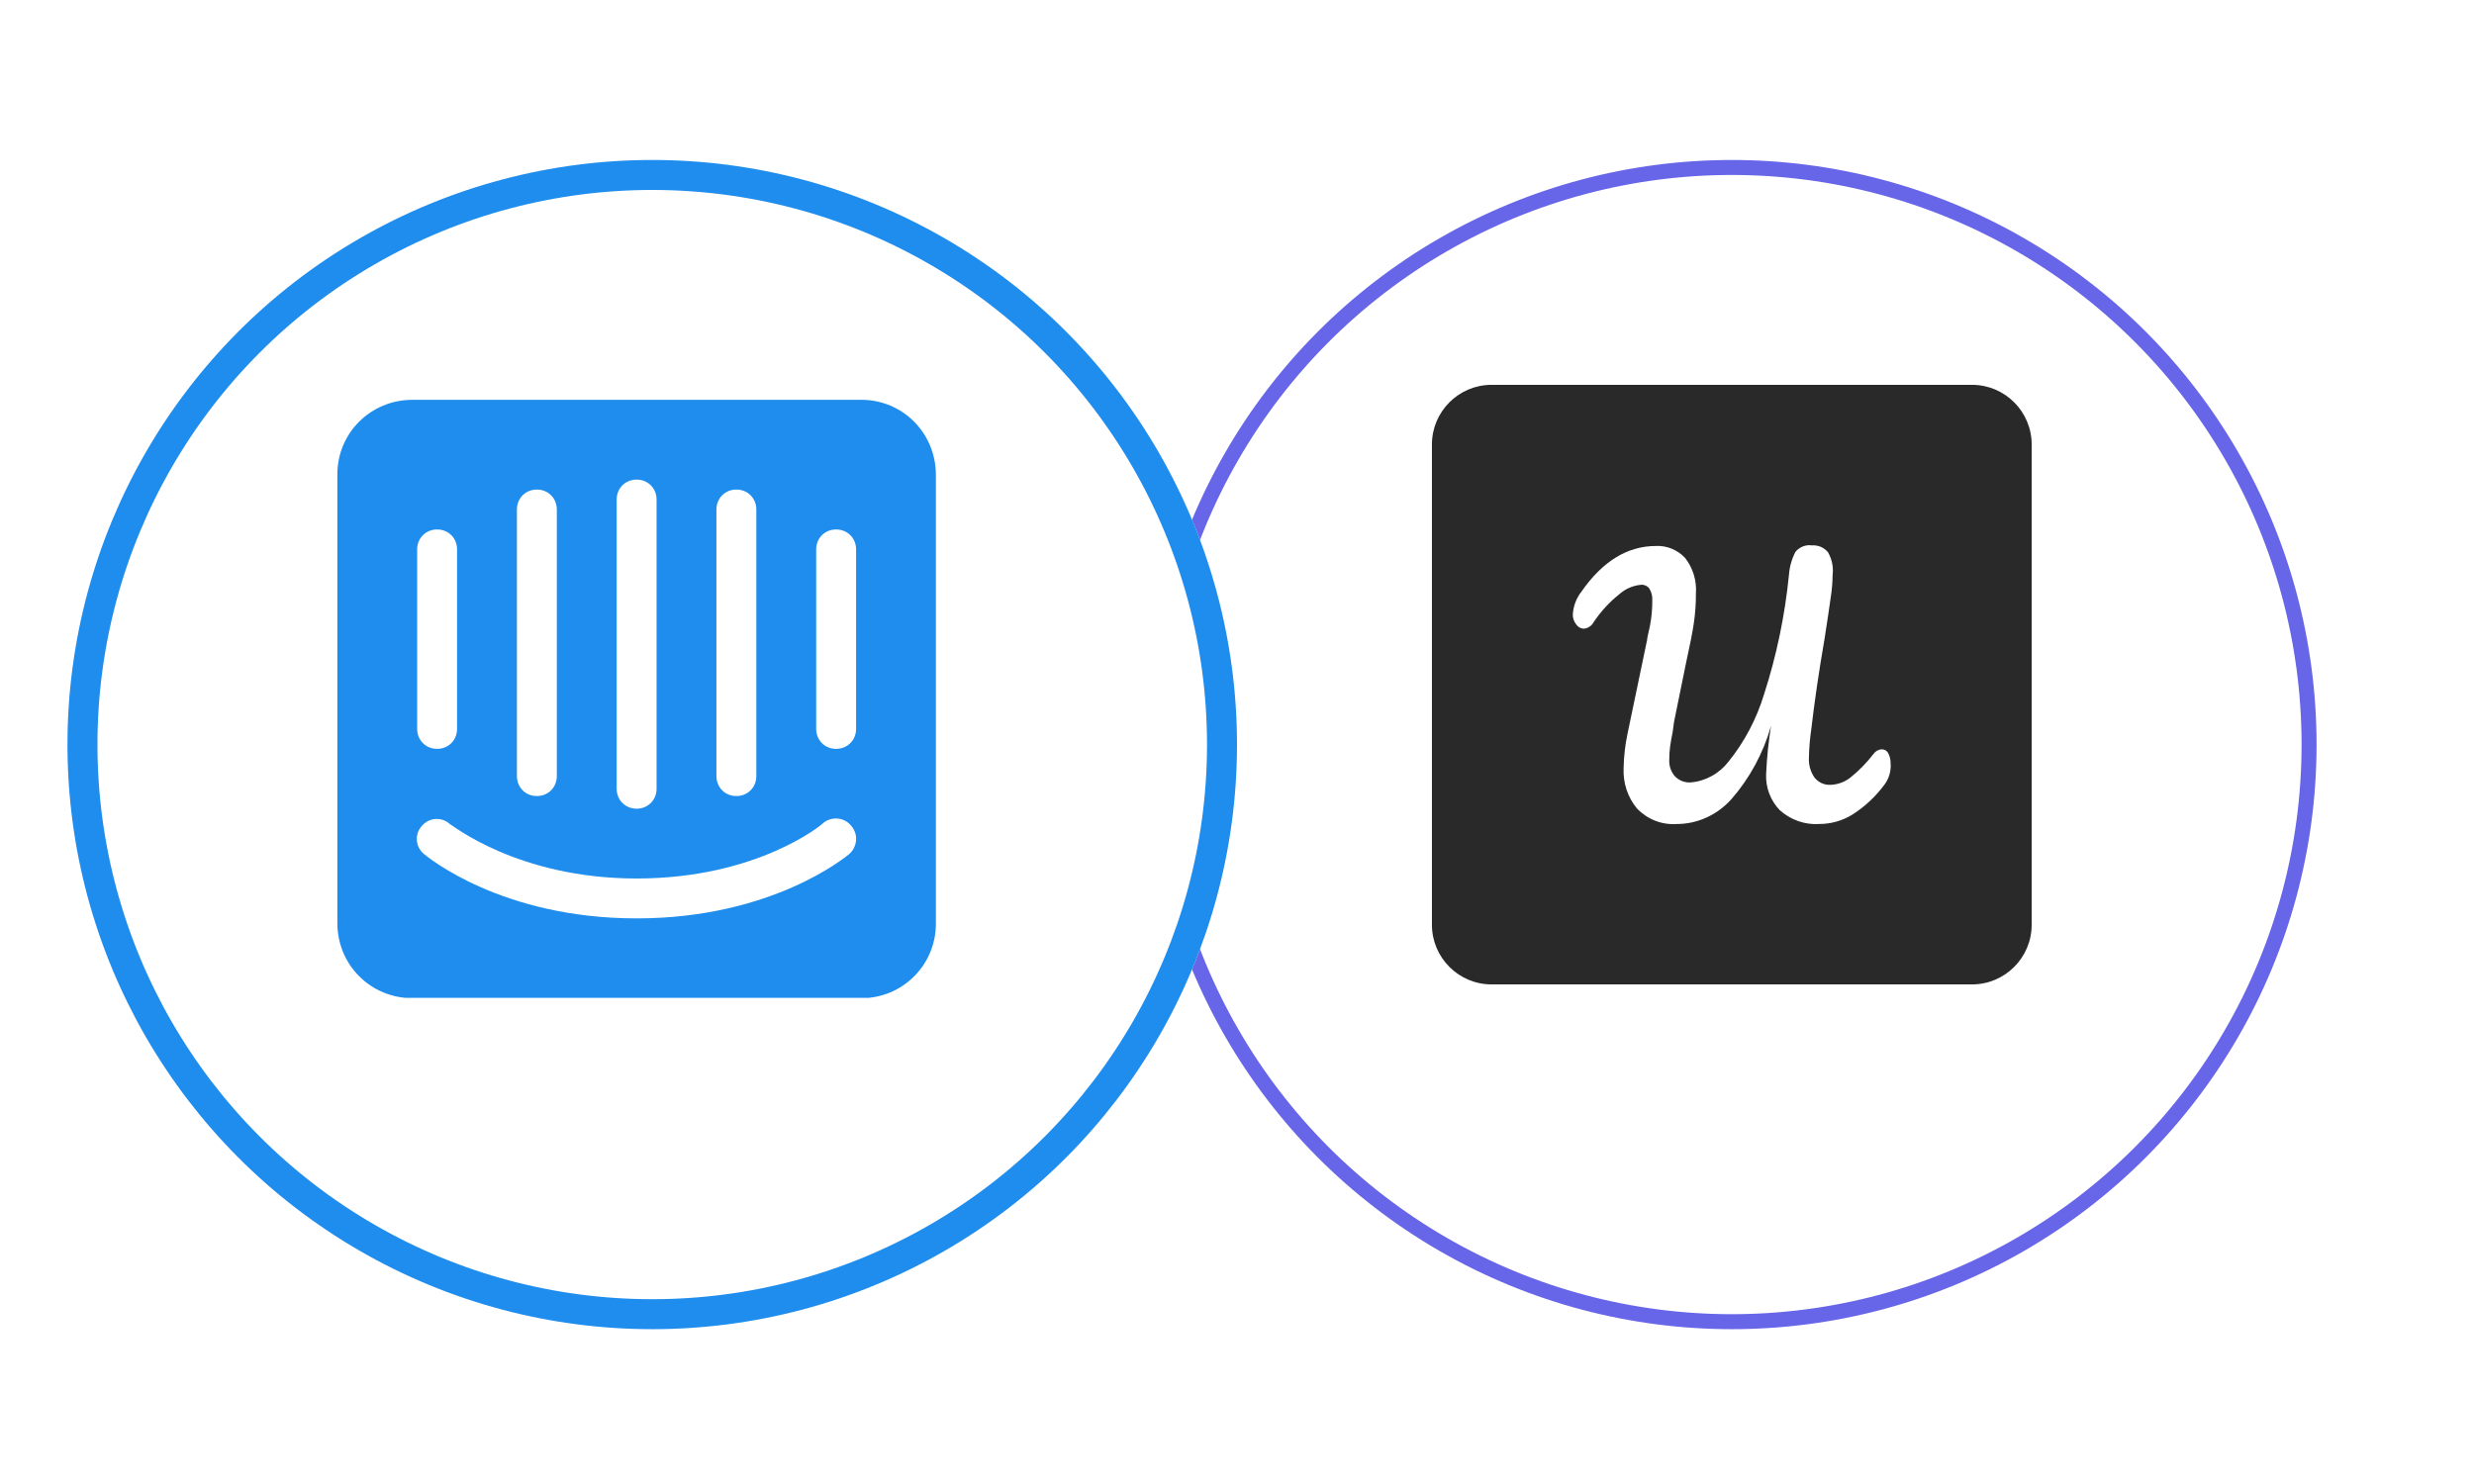
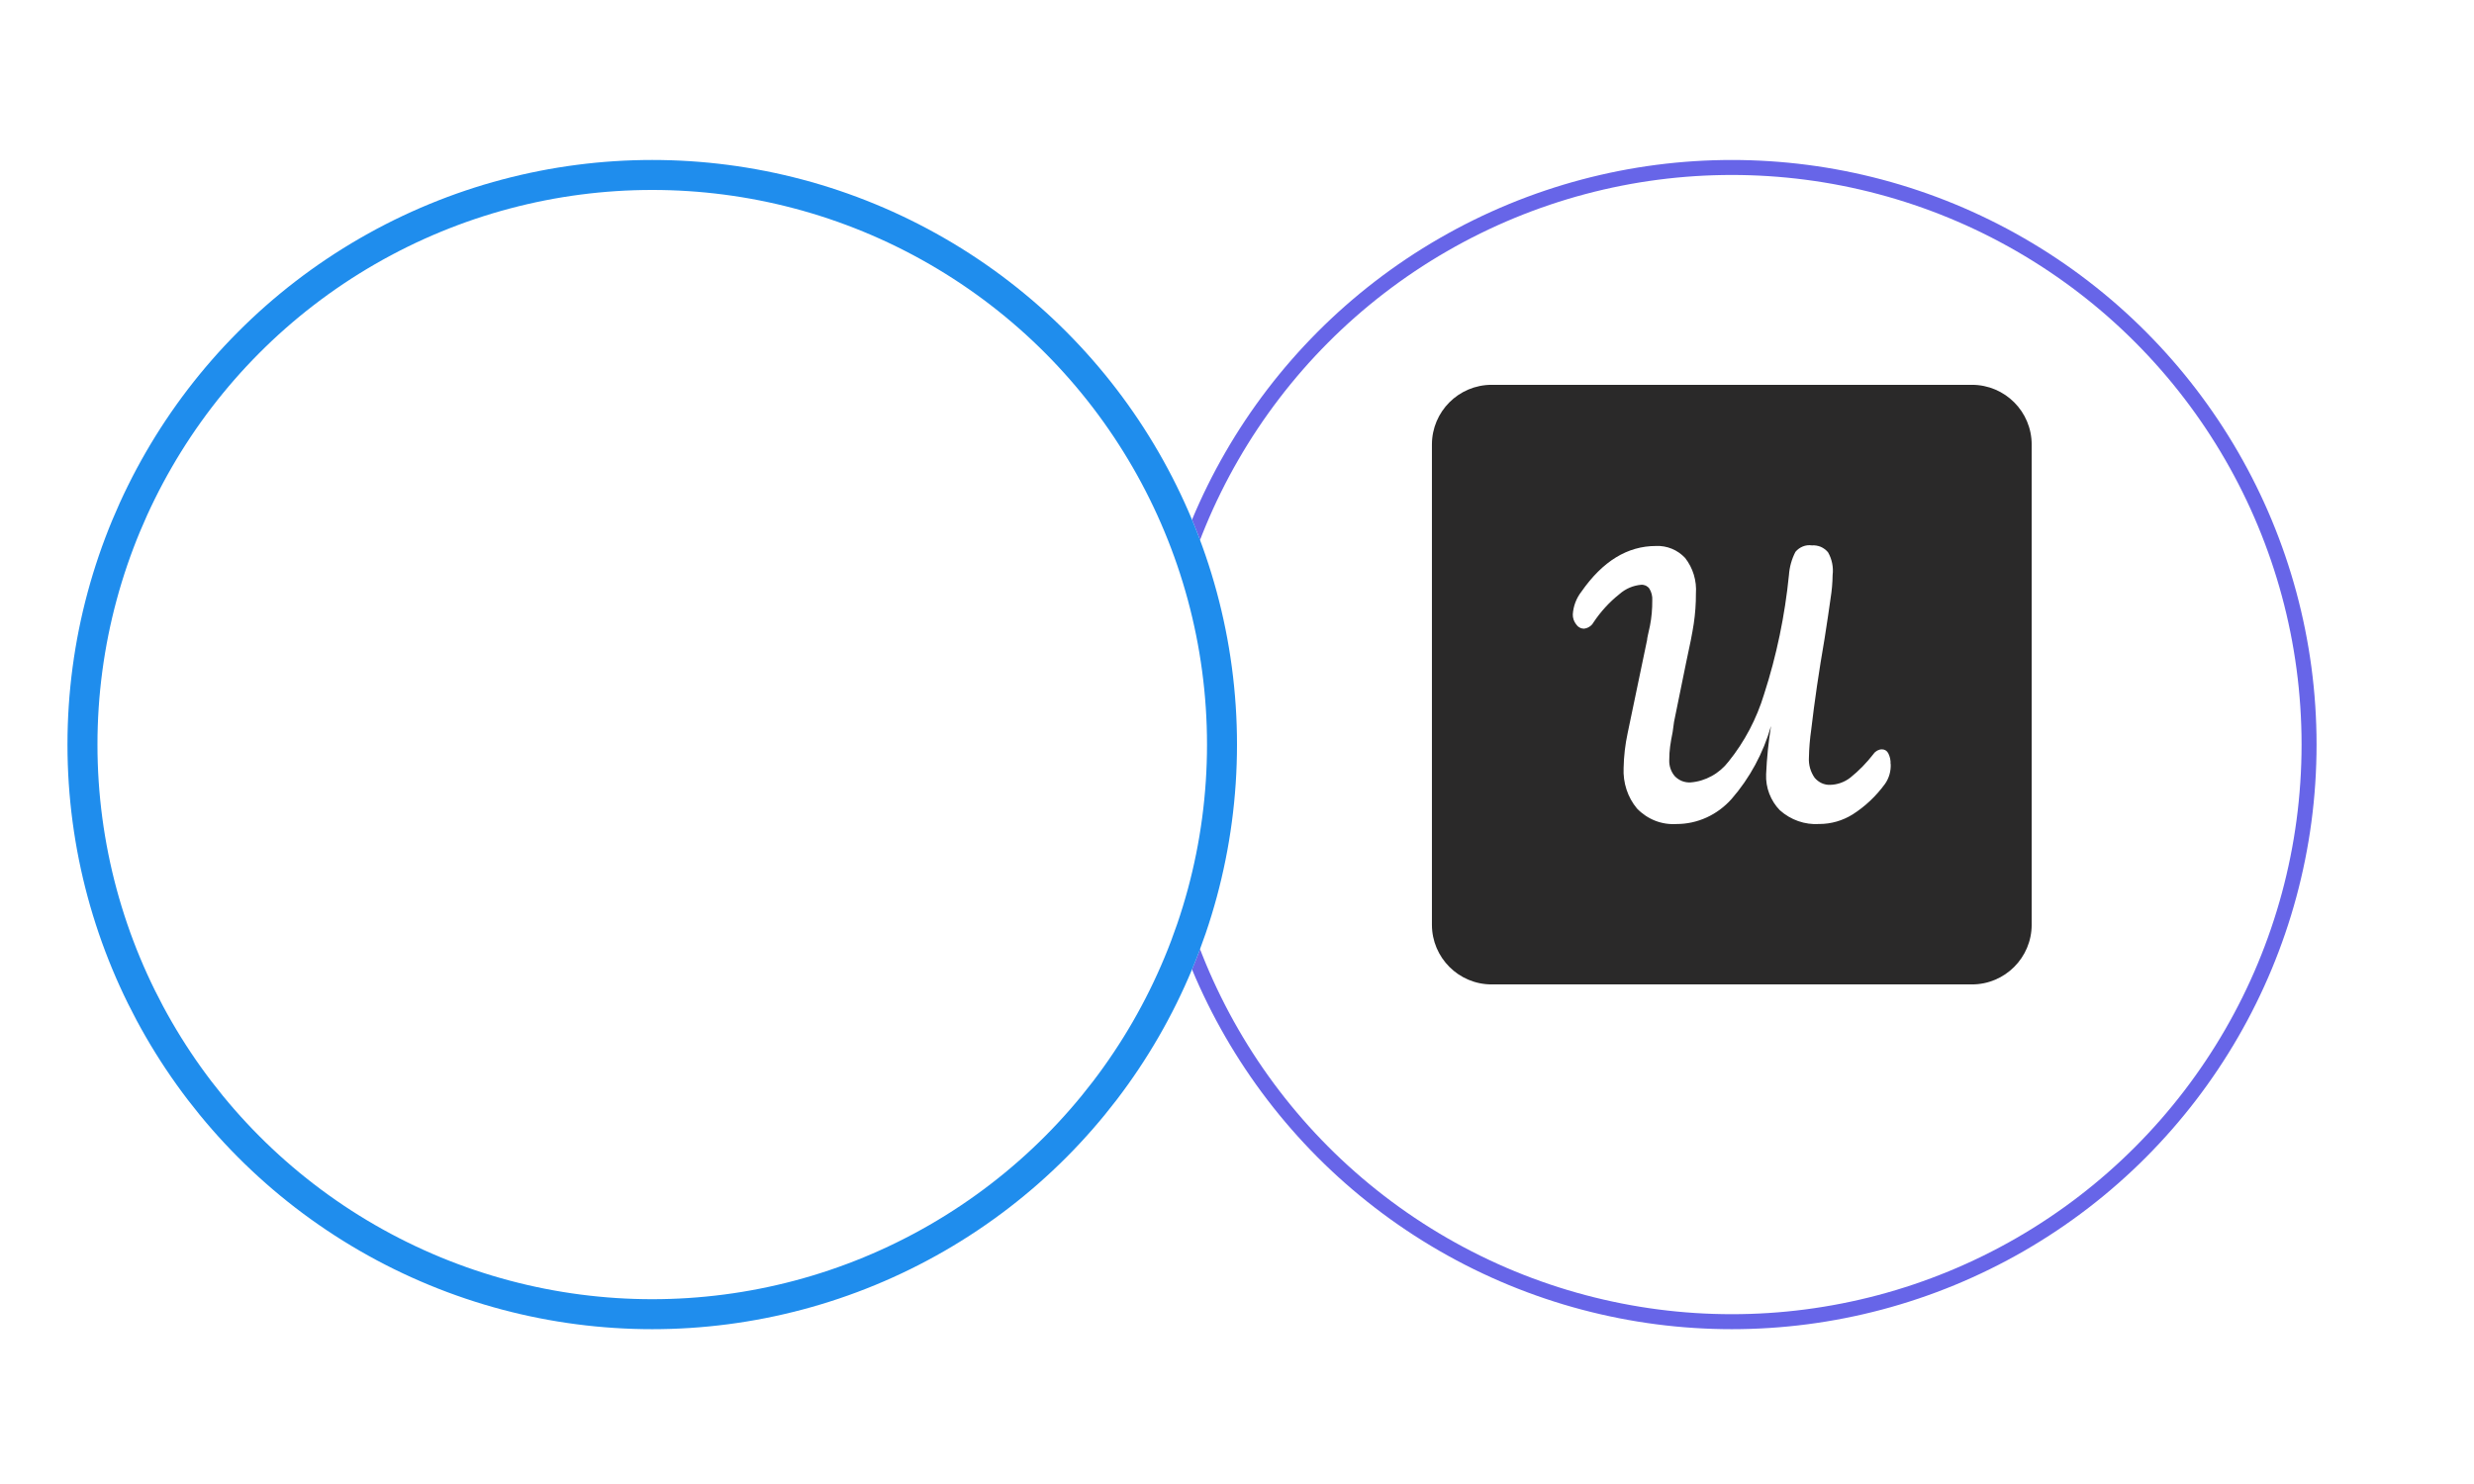
<svg xmlns="http://www.w3.org/2000/svg" width="165" height="99" viewBox="0 0 165 99" fill="none">
  <g filter="url(#filter0_d_205_2921)">
    <circle cx="115.5" cy="45.672" r="39" fill="white" />
    <circle cx="115.5" cy="45.672" r="38.5" stroke="#6765E8" />
  </g>
  <path d="M131.516 25.672H99.484C97.284 25.672 95.5 27.456 95.5 29.656V61.687C95.5 63.888 97.284 65.672 99.484 65.672H131.516C133.716 65.672 135.5 63.888 135.5 61.687V29.656C135.5 27.456 133.716 25.672 131.516 25.672Z" fill="#2A2929" />
  <path d="M126.098 50.963C126.12 51.445 125.987 51.919 125.709 52.307C125.12 53.112 124.396 53.798 123.562 54.33C122.889 54.75 122.12 54.97 121.338 54.97C120.378 55.034 119.431 54.703 118.702 54.05C118.398 53.739 118.16 53.361 118 52.947C117.842 52.534 117.769 52.092 117.789 51.645C117.836 50.565 117.947 49.494 118.116 48.432C117.6 50.239 116.702 51.903 115.487 53.298C115.016 53.827 114.451 54.247 113.818 54.536C113.184 54.825 112.507 54.972 111.813 54.972C111.331 55.003 110.847 54.93 110.391 54.752C109.933 54.572 109.52 54.294 109.178 53.938C108.553 53.192 108.238 52.221 108.284 51.23C108.3 50.447 108.389 49.67 108.553 48.91L109.849 42.699C109.849 42.578 109.933 42.263 110.042 41.747C110.151 41.19 110.2 40.623 110.196 40.052C110.216 39.774 110.144 39.496 110 39.263C109.938 39.178 109.853 39.112 109.764 39.067C109.671 39.03 109.569 39.005 109.467 39.01C108.931 39.056 108.422 39.267 108.011 39.63C107.34 40.161 106.756 40.801 106.273 41.525C106.209 41.645 106.111 41.745 105.996 41.814C105.884 41.887 105.756 41.93 105.622 41.941C105.522 41.936 105.427 41.91 105.34 41.856C105.247 41.805 105.173 41.734 105.116 41.647C104.969 41.459 104.891 41.227 104.896 40.985C104.931 40.43 105.136 39.898 105.473 39.467C106.891 37.436 108.54 36.423 110.449 36.423C110.804 36.407 111.167 36.47 111.5 36.607C111.836 36.745 112.136 36.954 112.387 37.221C112.911 37.892 113.169 38.739 113.107 39.599C113.111 40.276 113.06 40.954 112.96 41.625C112.864 42.245 112.698 43.096 112.462 44.161L111.649 48.15L111.553 48.847C111.484 49.183 111.427 49.498 111.387 49.792C111.349 50.09 111.329 50.381 111.329 50.674C111.307 51.078 111.438 51.476 111.698 51.781C111.836 51.923 112.002 52.034 112.182 52.107C112.362 52.176 112.556 52.207 112.753 52.196C113.247 52.158 113.72 52.012 114.156 51.772C114.591 51.536 114.976 51.205 115.284 50.805C116.349 49.487 117.153 47.959 117.653 46.312C118.487 43.734 119.04 41.067 119.311 38.363C119.349 37.823 119.496 37.296 119.742 36.819C119.873 36.656 120.047 36.534 120.236 36.456C120.424 36.379 120.633 36.352 120.838 36.383C121.038 36.367 121.242 36.403 121.431 36.478C121.616 36.559 121.782 36.683 121.916 36.841C122.178 37.296 122.289 37.832 122.224 38.363C122.218 38.883 122.171 39.403 122.089 39.912C122.004 40.543 121.869 41.434 121.691 42.583C121.309 44.792 121.013 46.821 120.798 48.667C120.709 49.287 120.656 49.907 120.644 50.532C120.613 51.021 120.753 51.503 121.029 51.892C121.16 52.043 121.318 52.165 121.496 52.247C121.673 52.327 121.869 52.367 122.062 52.358C122.54 52.347 123.013 52.181 123.4 51.881C123.978 51.419 124.498 50.883 124.953 50.294C125.018 50.199 125.104 50.125 125.204 50.07C125.3 50.019 125.404 49.99 125.516 49.99C125.604 49.99 125.684 50.012 125.762 50.059C125.836 50.105 125.893 50.17 125.936 50.252C126.047 50.472 126.104 50.723 126.089 50.97L126.098 50.963Z" fill="white" />
  <g filter="url(#filter1_d_205_2921)">
    <circle cx="43.5" cy="45.672" r="39" fill="white" />
    <circle cx="43.5" cy="45.672" r="38" stroke="#1F8DED" stroke-width="2" />
  </g>
  <g clip-path="url(#clip0_205_2921)">
    <path d="M75.412 52.396V40.865C75.412 40.155 75.989 39.578 76.698 39.578C77.408 39.578 77.985 40.155 77.985 40.865V52.396C77.985 53.106 77.408 53.682 76.698 53.682C76.033 53.682 75.412 53.106 75.412 52.396ZM90.137 52.884L84.549 43.969V52.396C84.549 53.106 83.972 53.682 83.263 53.682C82.553 53.682 81.977 53.106 81.977 52.396V41.219C81.977 40.288 82.731 39.49 83.706 39.49H83.795C84.371 39.49 84.948 39.8 85.258 40.288L90.803 49.07V40.776C90.803 40.066 91.379 39.49 92.089 39.49C92.798 39.49 93.375 40.066 93.375 40.776V51.953C93.375 52.884 92.621 53.682 91.645 53.682C91.024 53.682 90.448 53.416 90.137 52.884ZM102.334 41.973V52.529C102.334 53.195 101.802 53.727 101.137 53.727H100.959C100.294 53.727 99.762 53.195 99.762 52.529V41.973H96.79C96.125 41.973 95.593 41.441 95.593 40.776C95.593 40.111 96.125 39.578 96.79 39.578H105.35C106.015 39.578 106.548 40.111 106.548 40.776C106.548 41.441 106.015 41.973 105.35 41.973H102.334ZM108.588 52.529V40.687C108.588 40.066 109.12 39.534 109.741 39.534H117.503C118.124 39.534 118.656 40.066 118.656 40.687C118.656 41.308 118.124 41.84 117.503 41.84H111.16V45.122H116.616C117.237 45.122 117.769 45.655 117.769 46.276C117.769 46.897 117.237 47.429 116.616 47.429H111.16V51.287H117.503C118.124 51.287 118.656 51.82 118.656 52.441C118.656 53.062 118.124 53.594 117.503 53.594H109.741C109.12 53.682 108.588 53.195 108.588 52.529ZM129.522 52.928L127.482 48.36H124.333V52.441C124.333 53.15 123.756 53.727 123.047 53.727H123.002C122.293 53.727 121.716 53.15 121.716 52.441V40.865C121.716 40.155 122.293 39.578 123.002 39.578H127.704C131.075 39.578 132.627 41.707 132.627 43.969C132.627 45.876 131.607 47.34 130.054 47.917L131.828 51.908C132.183 52.751 131.607 53.682 130.675 53.682C130.187 53.682 129.7 53.416 129.522 52.928ZM127.748 41.796H124.377V46.01H127.792C129.256 46.01 130.099 45.255 130.099 43.925C130.054 42.816 129.212 41.796 127.748 41.796ZM144.868 52.263C143.804 53.328 142.34 53.949 140.832 53.949C139.324 53.949 137.905 53.461 136.84 52.352C135.288 50.8 135.066 48.937 135.066 46.63C135.066 44.324 135.288 42.417 136.84 40.909C137.905 39.844 139.324 39.312 140.832 39.312C142.34 39.312 143.804 39.889 144.868 40.953C145.223 41.352 145.533 41.752 145.755 42.239C146.154 43.082 145.533 44.014 144.602 44.014C144.07 44.014 143.626 43.703 143.404 43.215C143.316 42.949 143.138 42.727 142.961 42.506C142.517 41.929 141.719 41.619 140.832 41.619C140.034 41.619 139.235 41.973 138.659 42.55C137.683 43.57 137.683 45.3 137.683 46.63C137.683 47.917 137.683 49.691 138.659 50.711C139.235 51.287 140.034 51.642 140.832 51.642C141.719 51.642 142.517 51.332 142.961 50.755C143.138 50.533 143.316 50.267 143.404 50.001C143.582 49.513 144.07 49.203 144.602 49.203C145.533 49.203 146.154 50.134 145.755 50.977C145.533 51.465 145.223 51.908 144.868 52.263ZM158.662 52.352C157.597 53.416 156.089 53.949 154.581 53.949C153.073 53.949 151.61 53.416 150.501 52.352C148.949 50.8 148.727 48.937 148.727 46.63C148.727 44.324 148.993 42.417 150.501 40.909C151.565 39.844 153.073 39.312 154.581 39.312C156.089 39.312 157.553 39.844 158.662 40.909C160.214 42.461 160.436 44.324 160.436 46.63C160.48 48.937 160.214 50.844 158.662 52.352ZM156.843 42.594C156.267 42.018 155.424 41.663 154.626 41.663C153.827 41.663 152.94 42.018 152.408 42.594C151.432 43.614 151.388 45.344 151.388 46.675C151.388 47.961 151.432 49.691 152.408 50.711C152.985 51.287 153.827 51.642 154.626 51.642C155.424 51.642 156.311 51.287 156.843 50.711C157.819 49.691 157.863 47.961 157.863 46.675C157.863 45.344 157.819 43.57 156.843 42.594ZM175.382 52.441V43.614L172.056 52.618C171.879 53.15 171.346 53.505 170.77 53.505C170.193 53.505 169.705 53.15 169.484 52.618L166.157 43.481V52.441C166.157 53.15 165.581 53.682 164.915 53.682C164.206 53.682 163.673 53.106 163.673 52.441V41.486C163.673 40.421 164.561 39.534 165.625 39.534H165.802C166.601 39.534 167.355 40.022 167.621 40.82L170.859 49.602L174.141 40.82C174.407 40.066 175.161 39.534 175.959 39.534C177.024 39.534 177.911 40.421 177.911 41.486V52.441C177.911 53.15 177.334 53.682 176.669 53.682C175.915 53.682 175.382 53.15 175.382 52.441ZM57.45 26.672H27.512C24.718 26.672 22.5 28.89 22.5 31.639V61.577C22.5 64.371 24.718 66.589 27.512 66.589H57.45C60.2 66.589 62.417 64.371 62.417 61.621V31.684C62.417 28.89 60.2 26.672 57.45 26.672ZM47.781 33.99C47.781 33.236 48.357 32.659 49.111 32.659C49.865 32.659 50.442 33.236 50.442 33.99V51.775C50.442 52.529 49.865 53.106 49.111 53.106C48.357 53.106 47.781 52.529 47.781 51.775V33.99ZM41.128 33.325C41.128 32.571 41.705 31.994 42.459 31.994C43.212 31.994 43.789 32.571 43.789 33.325V52.618C43.789 53.372 43.212 53.949 42.459 53.949C41.705 53.949 41.128 53.372 41.128 52.618V33.325ZM34.475 33.99C34.475 33.236 35.052 32.659 35.806 32.659C36.56 32.659 37.136 33.236 37.136 33.99V51.775C37.136 52.529 36.56 53.106 35.806 53.106C35.052 53.106 34.475 52.529 34.475 51.775V33.99ZM27.822 36.651C27.822 35.897 28.399 35.321 29.153 35.321C29.907 35.321 30.483 35.897 30.483 36.651V48.626C30.483 49.38 29.907 49.957 29.153 49.957C28.399 49.957 27.822 49.38 27.822 48.626V36.651ZM56.651 56.965C56.429 57.142 51.506 61.267 42.459 61.267C33.411 61.267 28.488 57.142 28.266 56.965C27.689 56.477 27.645 55.634 28.133 55.102C28.621 54.525 29.463 54.481 29.995 54.969C30.084 54.969 34.475 58.606 42.459 58.606C50.531 58.606 54.877 54.969 54.877 54.924C55.454 54.436 56.297 54.525 56.74 55.057C57.272 55.634 57.184 56.477 56.651 56.965ZM57.095 48.626C57.095 49.38 56.518 49.957 55.764 49.957C55.01 49.957 54.434 49.38 54.434 48.626V36.651C54.434 35.897 55.01 35.321 55.764 35.321C56.518 35.321 57.095 35.897 57.095 36.651V48.626Z" fill="#1F8DED" />
  </g>
  <defs>
    <filter id="filter0_d_205_2921" x="66.5" y="0.672" width="98" height="98" filterUnits="userSpaceOnUse" color-interpolation-filters="sRGB">
      <feFlood flood-opacity="0" result="BackgroundImageFix" />
      <feColorMatrix in="SourceAlpha" type="matrix" values="0 0 0 0 0 0 0 0 0 0 0 0 0 0 0 0 0 0 127 0" result="hardAlpha" />
      <feOffset dy="4" />
      <feGaussianBlur stdDeviation="5" />
      <feComposite in2="hardAlpha" operator="out" />
      <feColorMatrix type="matrix" values="0 0 0 0 0.404 0 0 0 0 0.396 0 0 0 0 0.91 0 0 0 0.25 0" />
      <feBlend mode="normal" in2="BackgroundImageFix" result="effect1_dropShadow_205_2921" />
      <feBlend mode="normal" in="SourceGraphic" in2="effect1_dropShadow_205_2921" result="shape" />
    </filter>
    <filter id="filter1_d_205_2921" x="0.5" y="6.672" width="86" height="86" filterUnits="userSpaceOnUse" color-interpolation-filters="sRGB">
      <feFlood flood-opacity="0" result="BackgroundImageFix" />
      <feColorMatrix in="SourceAlpha" type="matrix" values="0 0 0 0 0 0 0 0 0 0 0 0 0 0 0 0 0 0 127 0" result="hardAlpha" />
      <feOffset dy="4" />
      <feGaussianBlur stdDeviation="2" />
      <feComposite in2="hardAlpha" operator="out" />
      <feColorMatrix type="matrix" values="0 0 0 0 0.122 0 0 0 0 0.553 0 0 0 0 0.929 0 0 0 0.25 0" />
      <feBlend mode="normal" in2="BackgroundImageFix" result="effect1_dropShadow_205_2921" />
      <feBlend mode="normal" in="SourceGraphic" in2="effect1_dropShadow_205_2921" result="shape" />
    </filter>
    <clipPath id="clip0_205_2921">
-       <rect width="40" height="39.896" fill="white" transform="translate(22.5 26.672)" />
-     </clipPath>
+       </clipPath>
  </defs>
</svg>